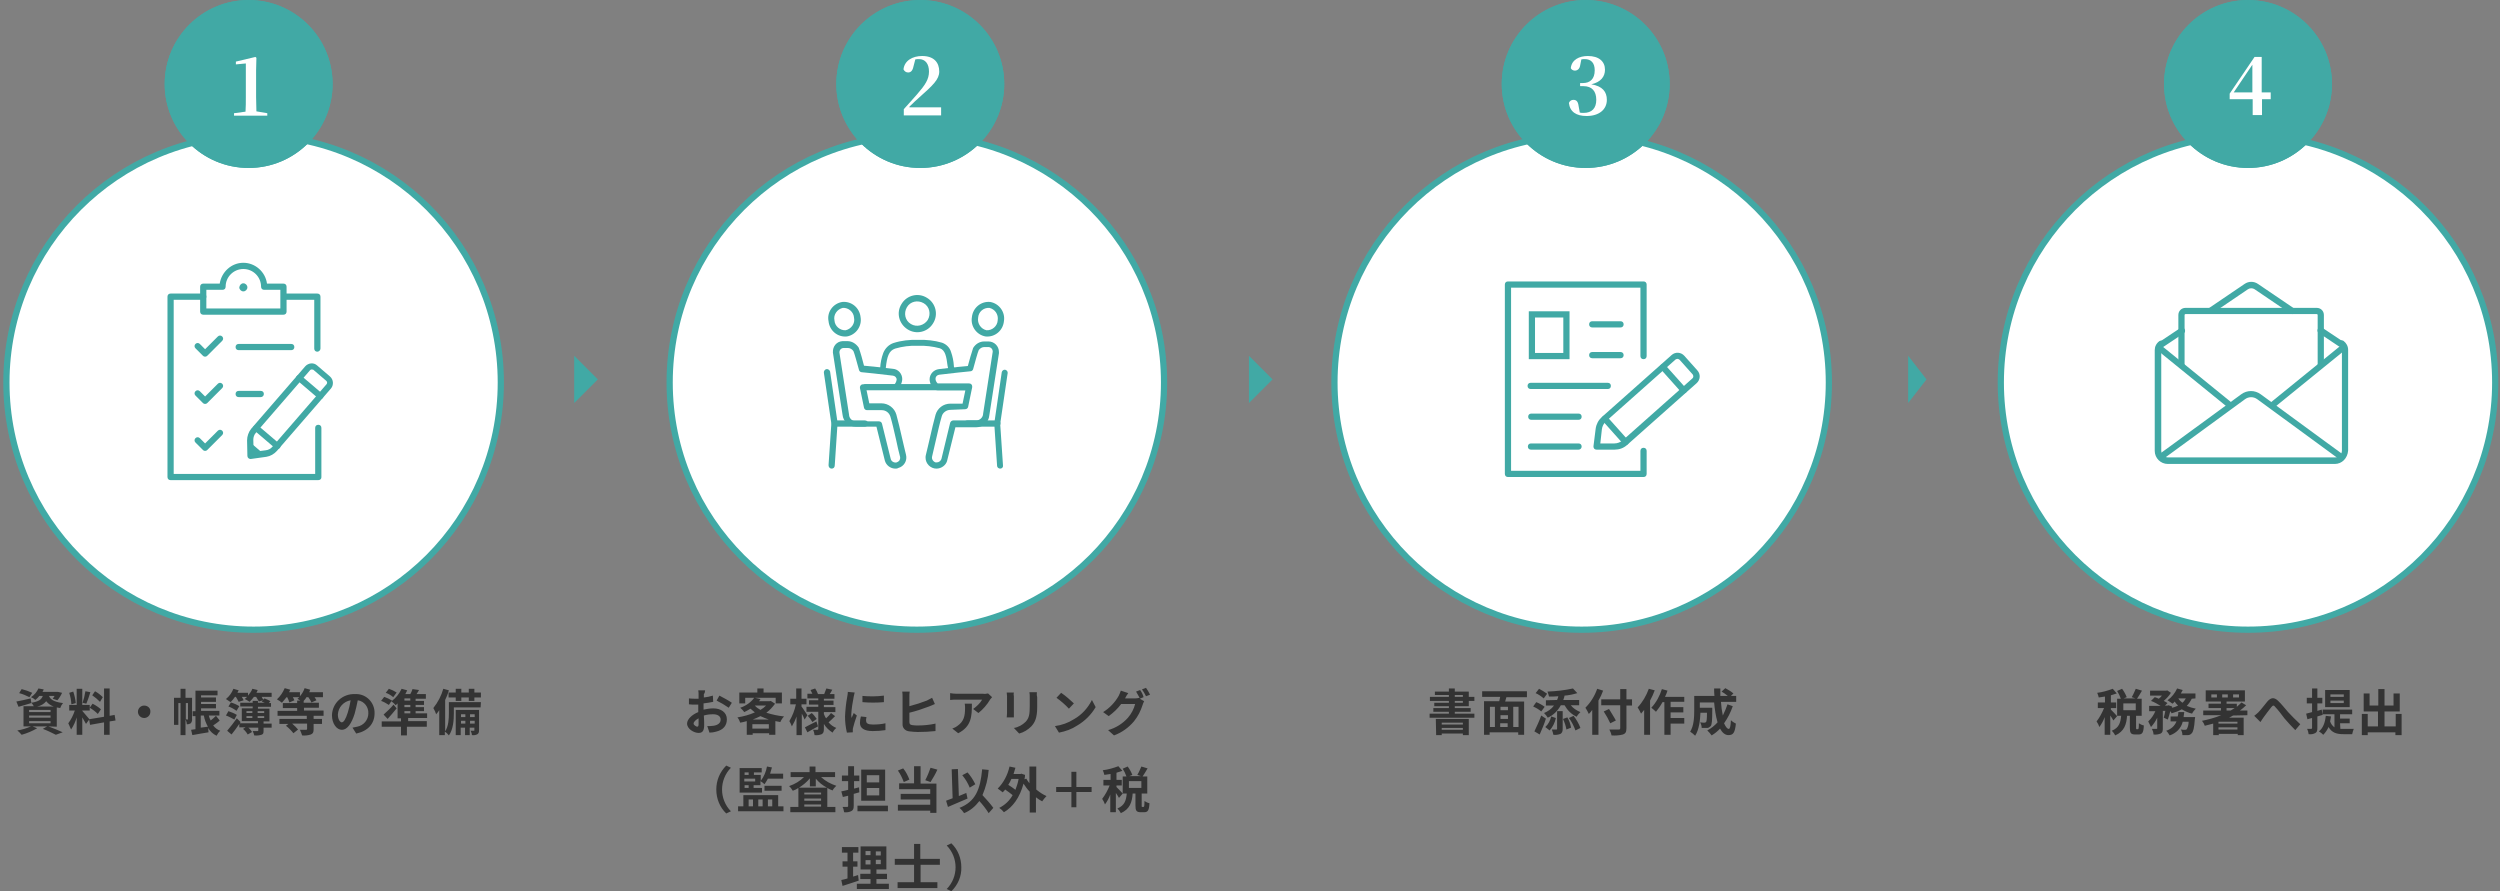
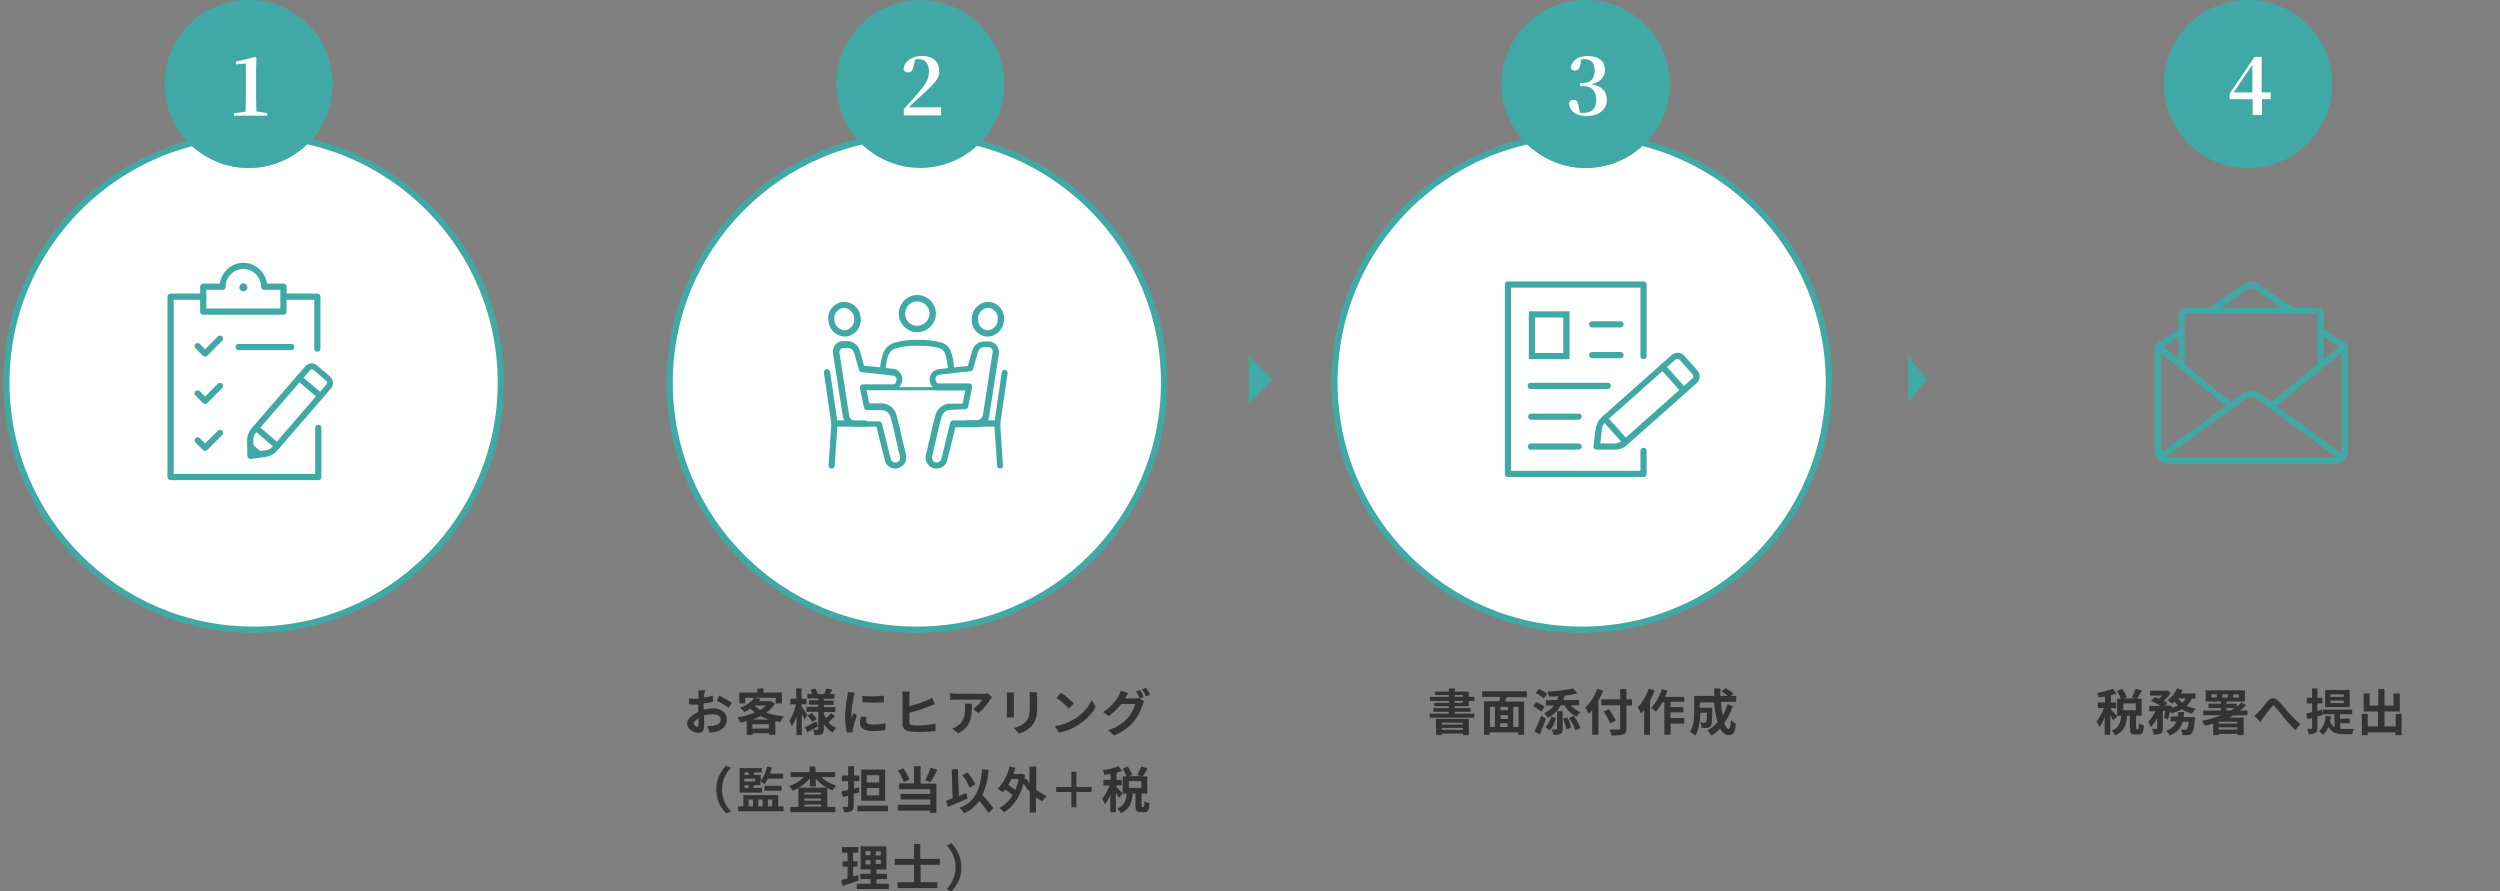
<svg xmlns="http://www.w3.org/2000/svg" version="1.1" id="レイヤー_1" x="0px" y="0px" viewBox="0 0 804 286.6" style="enable-background:new 0 0 804 286.6;" xml:space="preserve">
  <rect x="0" y="0" width="804" height="286.6" fill="#808080" stroke="none" />
  <style type="text/css">
	.st0{fill:#FFFFFF;stroke:#41A9A5;stroke-width:2;stroke-miterlimit:10;}
	.st1{fill:#333333;}
	.st2{fill:#41A9A5;}
	.st3{fill:#FFFFFF;}
</style>
  <g transform="translate(1624.361 -6633.39)">
    <g>
      <circle class="st0" cx="-1542.8" cy="6756.4" r="79.5" />
      <circle class="st0" cx="-1329.5" cy="6756.4" r="79.5" />
-       <circle class="st0" cx="-901.4" cy="6756.4" r="79.5" />
      <circle class="st0" cx="-1115.7" cy="6756.4" r="79.5" />
    </g>
-     <path class="st1" d="M-1614,6856.2c-1.1-0.5-2.2-0.9-3.4-1.2l-0.8,1.3c1.2,0.3,2.3,0.8,3.3,1.3L-1614,6856.2z M-1615,6865.3h6.9   v0.7h-6.9V6865.3z M-1615,6863.5h6.9v0.7h-6.9V6863.5z M-1615,6861.7h6.9v0.7h-6.9V6861.7z M-1612.4,6860.6   c1.1-0.2,2.2-0.8,2.9-1.7c0.6,0.8,1.5,1.4,2.4,1.7H-1612.4z M-1606.1,6867.1v-6.2c0.3,0.1,0.7,0.1,1.1,0.2c0.2-0.6,0.5-1.1,0.9-1.6   c-3.2-0.4-4.1-1.3-4.5-2.3h1.8c-0.2,0.3-0.4,0.6-0.6,0.9l1.5,0.5c0.6-0.7,1.1-1.5,1.5-2.4l-1.3-0.3h-0.3h-4.7   c0.2-0.3,0.3-0.5,0.4-0.8l-1.7-0.3c-0.5,1.1-1.3,2.1-2.4,2.8c0.5,0.2,1,0.5,1.4,0.9c0.5-0.4,0.9-0.8,1.3-1.3h1.1   c-0.4,1.1-1.2,1.8-3.7,2.2l-0.2-1.4c-1.7,0.4-3.4,0.8-4.6,1l0.7,1.7c1.2-0.3,2.7-0.8,4.1-1.2v-0.1c0.3,0.3,0.6,0.7,0.8,1.1h-3.3   v6.5h2.4c-1.4,0.6-2.9,1.1-4.4,1.3c0.5,0.4,1,0.9,1.4,1.4c1.8-0.5,3.4-1.2,5-2.1l-1.5-0.6h4.7l-1.4,0.8c1.4,0.5,2.8,1.2,4.2,1.9   l2.2-0.8c-1.1-0.5-2.9-1.3-4.6-1.9L-1606.1,6867.1z M-1591.3,6857.6c-0.8-0.8-1.6-1.4-2.5-1.9l-0.9,1.3c0.9,0.6,1.7,1.3,2.5,2.1   L-1591.3,6857.6z M-1595.5,6861c1,0.6,1.8,1.2,2.6,2l1-1.5c-0.8-0.7-1.7-1.3-2.7-1.8L-1595.5,6861z M-1596.9,6855.7   c-0.2,1.3-0.5,2.5-0.9,3.7l1.2,0.3c0.4-0.9,0.9-2.4,1.3-3.7L-1596.9,6855.7z M-1600,6859.5c-0.1-1.2-0.4-2.5-0.8-3.7l-1.3,0.4   c0.4,1.2,0.6,2.4,0.7,3.7L-1600,6859.5z M-1595.6,6864.7c-0.3-0.4-1.9-2.2-2.3-2.7v-0.1h2.4v-1.8h-2.4v-5.2h-1.8v5.2h-2.4v1.8h1.8   c-0.5,1.5-1.2,2.9-2.1,4.1c0.3,0.6,0.6,1.3,0.9,2c0.8-1.2,1.4-2.5,1.8-3.9v5.6h1.8v-5.6c0.4,0.7,0.8,1.4,1.2,2.1L-1595.6,6864.7z    M-1587.2,6865.1l-0.3-1.8l-1.6,0.3v-8.8h-1.8v9.1l-4.8,0.8l0.3,1.8l4.5-0.8v4h1.8v-4.3L-1587.2,6865.1z M-1578,6860.3   c-1.1,0-2,0.9-2,2s0.9,2,2,2s2-0.9,2-2C-1575.9,6861.2-1576.8,6860.3-1578,6860.3L-1578,6860.3z M-1564.6,6864.7v-5.2h0.7v5.1   c0,0.1,0,0.2-0.1,0.2L-1564.6,6864.7z M-1562.6,6857.8h-2.1v-2.9h-1.6v2.9h-2.1v8.7h1.4v-7h0.7v10.3h1.6v-5.1   c0.2,0.5,0.4,1,0.4,1.6c0.4,0.1,0.9-0.1,1.3-0.3c0.3-0.4,0.5-0.9,0.4-1.4L-1562.6,6857.8L-1562.6,6857.8z M-1559.8,6863.5h1   c0.2,1.3,0.7,2.5,1.3,3.6c-0.8,0.1-1.5,0.2-2.3,0.3V6863.5z M-1554.9,6863.6c-0.5,0.5-1.1,1-1.7,1.5c-0.3-0.5-0.5-1.1-0.6-1.6h3.4   v-1.5h-5.9v-0.8h4.8v-1.4h-4.8v-0.7h4.8v-1.4h-4.8v-0.7h5.3v-1.5h-7.1v6.6h-0.9v1.6h0.9v4.2c-0.5,0.1-1,0.1-1.4,0.2l0.4,1.7   c1.5-0.3,3.4-0.6,5.2-0.9l-0.1-1.4c0.6,1.1,1.6,2,2.7,2.5c0.3-0.6,0.7-1.2,1.2-1.6c-0.9-0.3-1.7-0.9-2.3-1.7c0.7-0.5,1.5-1,2.1-1.6   L-1554.9,6863.6z M-1551.7,6863.5c0.9,0.3,1.8,0.8,2.7,1.3l0.8-1.5c-0.8-0.5-1.8-0.9-2.7-1.2L-1551.7,6863.5z M-1547.4,6860.5   c-0.8-0.5-1.7-0.9-2.7-1.2l-0.8,1.3c0.9,0.3,1.8,0.8,2.6,1.4L-1547.4,6860.5z M-1539.4,6862.1v0.6h-2.1v-0.6H-1539.4z    M-1539.4,6864.3h-2.1v-0.6h2.1V6864.3z M-1545.1,6863.7h1.9v0.6h-1.9V6863.7z M-1545.1,6862.1h1.9v0.6h-1.9V6862.1z M-1537,6857.5   v-1.3h-4.9c0.2-0.3,0.3-0.6,0.4-0.9l-1.7-0.4c-0.3,0.8-0.8,1.5-1.4,2.2v-0.9h-3.4c0.1-0.3,0.3-0.6,0.4-0.8l-1.7-0.5   c-0.5,1.3-1.3,2.4-2.4,3.3c0.5,0.3,1,0.7,1.5,1c0.5-0.5,1-1.1,1.4-1.7h0.3c0.3,0.5,0.6,1,0.9,1.6l1.6-0.5c-0.2-0.4-0.4-0.8-0.6-1.1   h1.7c-0.2,0.2-0.5,0.5-0.8,0.7c0.6,0.2,1.1,0.6,1.6,0.9c0.5-0.5,1-1,1.4-1.6h0.7c0.3,0.5,0.6,1,0.9,1.5l1.3-0.4l-0.4,0.4   c0.3,0.1,0.7,0.3,1,0.4h-2.2v-0.6h-1.7v0.6h-4v1.2h4v0.6h-3.5v4.1h5.2v0.7h-5.8l0.2-0.4l-1.2-1.2c-1,1.4-2,2.7-3.1,4l1.4,1.2   c0.8-1,1.7-2.2,2.5-3.4v1.1h2l-0.8,0.5c0.6,0.5,1.1,1.1,1.5,1.8l1.4-0.8c-0.3-0.5-0.7-1-1.2-1.4h3.2v0.9c0,0.2-0.1,0.2-0.3,0.2   c-0.2,0-0.9,0-1.5,0c0.2,0.4,0.4,0.9,0.5,1.4c0.8,0.1,1.6,0,2.3-0.2c0.6-0.2,0.7-0.5,0.7-1.3v-1h2.6v-1.3h-2.6v-0.7h1.9v-4.1h-3.7   v-0.6h4.2v-1.2h-0.7l0.5-0.6c-0.6-0.4-1.2-0.6-1.9-0.9l-0.4,0.4c-0.2-0.3-0.3-0.6-0.5-0.9L-1537,6857.5z M-1520.3,6863.5v-1.6h-6.3   v-0.9h4.8v-1.6h-4.9v-0.6c0.4-0.4,0.7-0.8,0.9-1.2h0.6c0.4,0.5,0.7,1.1,1,1.7l1.6-0.7c-0.2-0.4-0.4-0.7-0.6-1h2.7v-1.6h-4.4   c0.1-0.3,0.2-0.5,0.3-0.8l-1.8-0.5c-0.3,0.9-0.8,1.8-1.5,2.6v-1.3h-3.5c0.1-0.3,0.3-0.5,0.4-0.8l-1.8-0.5c-0.6,1.4-1.4,2.6-2.5,3.6   c0.6,0.3,1.1,0.7,1.6,1.1c0.5-0.6,1-1.2,1.5-1.8h0.2c0.3,0.5,0.5,1.1,0.7,1.7l1.6-0.7c-0.1-0.3-0.3-0.7-0.5-1h2.1   c-0.2,0.2-0.4,0.4-0.6,0.5c0.2,0.1,0.6,0.4,0.9,0.6h-1v0.8h-4.6v1.6h4.6v0.9h-6.3v1.6h9.4v1h-8.8v1.6h2.9l-0.8,0.6   c0.9,0.7,1.7,1.5,2.4,2.4l1.5-1.2c-0.6-0.7-1.2-1.3-1.9-1.9h4.8v1.7c0,0.2-0.1,0.3-0.3,0.3s-1.2,0-2,0c0.3,0.6,0.5,1.2,0.7,1.8   c0.9,0.1,1.9,0,2.8-0.3c0.7-0.3,0.9-0.7,0.9-1.7v-1.7h2.7v-1.6h-2.7v-1h3.2V6863.5z M-1503.9,6862.8c0.1-3.4-2.6-6.2-5.9-6.2   c-0.2,0-0.4,0-0.5,0c-3.9-0.1-7.2,2.9-7.3,6.8c0,2.7,1.5,4.7,3.2,4.7s3.1-2,4.1-5.2c0.4-1.4,0.7-2.9,1-4.3c2.1,0.3,3.5,2.2,3.4,4.2   c0,2.1-1.5,3.9-3.6,4.3c-0.5,0.1-1,0.2-1.5,0.3l1.2,1.9C-1506,6868.5-1503.9,6866.1-1503.9,6862.8L-1503.9,6862.8z M-1515.7,6863.2   c0.1-2.3,1.8-4.2,4.1-4.6c-0.2,1.3-0.5,2.6-0.9,3.9c-0.7,2.2-1.3,3.2-2,3.2C-1515,6865.6-1515.7,6864.8-1515.7,6863.2   L-1515.7,6863.2z M-1496.8,6856.1c-0.8-0.5-1.6-0.9-2.5-1.2l-1,1.3c0.9,0.3,1.7,0.8,2.4,1.4L-1496.8,6856.1z M-1494.3,6862.1h1.9   v0.7h-1.9V6862.1z M-1492.4,6858.7h-1.9v-0.7h1.9V6858.7z M-1492.4,6860.8h-1.9v-0.7h1.9V6860.8z M-1486.7,6865.3h-6.4v-1h6.1v-1.5   h-3.7v-0.7h2.7v-1.3h-2.7v-0.7h2.7v-1.3h-2.7v-0.7h3.3v-1.5h-3c0.3-0.4,0.5-0.8,0.8-1.3l-2.1-0.3c-0.2,0.6-0.4,1.1-0.7,1.6h-1.6   c0.2-0.4,0.4-0.8,0.6-1.2l-1.8-0.5c-0.7,1.5-1.8,2.9-3.1,3.9v-0.1c-0.8-0.5-1.6-0.9-2.5-1.2l-1,1.3c0.9,0.3,1.7,0.8,2.5,1.3   l0.8-1.2c0.5,0.4,1,0.8,1.4,1.3c0.2-0.2,0.4-0.4,0.6-0.6v4.8h1.1v1h-6.2v1.7h6.2v2.8h1.9v-2.8h6.4v-1.8H-1486.7z M-1497.8,6860   c-1,1.2-2.1,2.2-3.2,3.2l1.3,1.4c1-1.1,2-2.3,2.9-3.4L-1497.8,6860z M-1480.1,6856.1v1.6h2.3v1.1h1.8v-1.1h2.4v1.1h1.8v-1.1h2.1   v-1.6h-2.1v-1.2h-1.8v1.2h-2.4v-1.2h-1.8v1.2H-1480.1z M-1473.2,6866.1v-0.9h1.5v0.9H-1473.2z M-1476.1,6866.1v-0.9h1.4v0.9   H-1476.1z M-1474.7,6863.1v0.9h-1.4v-0.9H-1474.7z M-1471.7,6863.1v0.9h-1.5v-0.9H-1471.7z M-1470.1,6861.7h-7.7v8.1h1.6v-2.4h1.4   v2.4h1.5v-2.4h1.5v0.8c0,0.2,0,0.2-0.2,0.2s-0.6,0-1,0c0.2,0.5,0.4,0.9,0.4,1.4c0.6,0.1,1.3,0,1.8-0.3c0.4-0.3,0.5-0.6,0.5-1.4   v-6.4H-1470.1z M-1469.7,6859.2h-10.3v3.5c0,1.8-0.1,4.2-1.2,5.9v-10.1c0.5-1,0.9-2,1.2-3.1l-1.8-0.5c-0.6,2.2-1.7,4.3-3.2,6.2   c0.4,0.7,0.7,1.3,0.9,2c0.4-0.4,0.7-0.9,1-1.3v8h1.8v-1.1c0.5,0.3,0.9,0.7,1.3,1.2c1.4-1.9,1.6-5,1.6-7.1v-1.9h8.6L-1469.7,6859.2   L-1469.7,6859.2z" />
    <path class="st2" d="M-1544.4,6633.4c14.9,0,27,12.1,27,27s-12.1,27-27,27s-27-12.1-27-27S-1559.3,6633.4-1544.4,6633.4z" />
    <path class="st2" d="M-1544.4,6634.4c-14.4,0-26,11.7-26,26c0,10.4,6.3,19.9,15.9,23.9c13.3,5.5,28.5-0.7,34-14   c5.5-13.2-0.6-28.3-13.8-33.9C-1537.4,6635.1-1540.9,6634.4-1544.4,6634.4 M-1544.4,6633.4c14.9,0,27,12.1,27,27s-12.1,27-27,27   s-27-12.1-27-27S-1559.3,6633.4-1544.4,6633.4z" />
    <path class="st3" d="M-1541.9,6669.2c0-1.5-0.1-3.1-0.1-4.6v-8.6l0.1-4l-0.3-0.3l-6.3,1.5v0.9l3.2-0.3v10.9c0,1.5,0,3.1-0.1,4.6   l-3.7,0.5v0.8h10.7v-0.8L-1541.9,6669.2z" />
    <path class="st1" d="M-1153.9,6865.8v0.6h-6.8v-0.6H-1153.9z M-1160.7,6868.1v-0.6h6.8v0.6H-1160.7z M-1162.5,6869.8h1.8v-0.5h6.8   v0.5h1.9v-5.2h-10.6L-1162.5,6869.8z M-1156.5,6858.8h2.6v0.6h-2.6V6858.8z M-1156.5,6856.9h2.6v0.6h-2.6V6856.9z M-1152,6860.5   v-1.7h1.8v-1.3h-1.8v-1.7h-4.5v-1h-1.9v1h-4.5v1.1h4.5v0.6h-6.1v1.3h6.1v0.6h-4.7v1.1h4.7v0.6h-5v1.2h5v0.6h-6.2v1.3h14.4v-1.3   h-6.3v-0.6h5.1v-1.2h-5.1v-0.6H-1152z M-1136,6867.2h-1.7v-6.5h1.7V6867.2z M-1145.2,6860.7h1.6v6.5h-1.6V6860.7z M-1139.4,6861.8   h-2.4v-1.1h2.4V6861.8z M-1141.9,6866h2.4v1.2h-2.4V6866z M-1139.4,6864.6h-2.4v-1.2h2.4V6864.6z M-1133.3,6857.5v-1.8h-14.4v1.8   h5.8c-0.1,0.5-0.2,1-0.3,1.4h-4.9v10.8h1.8v-0.8h9.2v0.8h1.9V6859h-6.1c0.1-0.5,0.3-0.9,0.4-1.4h6.6V6857.5z M-1127.2,6858.6v1.7   h2.6c-0.8,1.1-2,1.9-3.2,2.4c0.5,0.5,0.9,1,1.2,1.5c1.8-0.8,3.2-2.2,4.2-4h1.2c0.9,1.6,2.2,2.9,3.9,3.7c0.3-0.6,0.8-1.1,1.2-1.5   c-1.2-0.5-2.3-1.2-3.1-2.2h2.7v-1.7h-5.1c0.2-0.5,0.3-0.9,0.4-1.4c1.4-0.1,2.8-0.4,4.1-0.8l-1.4-1.5c-2.7,0.6-5.5,0.9-8.2,1   c0.2,0.5,0.4,1.1,0.5,1.6c1,0,2,0,3-0.1c-0.1,0.4-0.2,0.8-0.4,1.2L-1127.2,6858.6L-1127.2,6858.6z M-1126.8,6856.5   c-0.8-0.6-1.7-1.1-2.6-1.6l-1.1,1.4c0.9,0.4,1.8,1,2.6,1.7L-1126.8,6856.5z M-1127.6,6860.7c-0.8-0.6-1.7-1.1-2.7-1.5l-1,1.4   c0.9,0.4,1.8,0.9,2.6,1.6L-1127.6,6860.7z M-1128.7,6863.5c-0.6,1.7-1.4,3.4-2.2,5.1l1.7,1c0.7-1.6,1.5-3.4,2-5.1L-1128.7,6863.5z    M-1125.5,6863.8c-0.3,1.3-0.9,2.5-1.9,3.4l1.4,1.1c1-1.1,1.7-2.5,2-4L-1125.5,6863.8z M-1123.6,6867.8c0,0.2,0,0.2-0.3,0.2   c-0.2,0-0.8,0-1.4,0c0.2,0.5,0.4,1.1,0.5,1.7c0.8,0.1,1.5,0,2.3-0.3c0.5-0.3,0.7-0.8,0.7-1.6v-5.7h-1.8L-1123.6,6867.8z    M-1121.7,6864.6c0.5,1.1,0.9,2.2,1.1,3.4l1.5-0.6c-0.2-1.1-0.6-2.3-1.2-3.3L-1121.7,6864.6z M-1119.8,6864.3   c0.9,1.2,1.6,2.6,2.1,4l1.6-0.8c-0.5-1.4-1.3-2.7-2.2-3.9L-1119.8,6864.3z M-1110.7,6854.9c-0.8,2.3-2.1,4.4-3.8,6.1   c0.4,0.6,0.8,1.3,1.1,2c0.4-0.4,0.8-0.8,1.1-1.3v8h2v-11c0.6-1,1.1-2.1,1.5-3.2L-1110.7,6854.9z M-1099.5,6858.3h-1.8v-3.3h-2v3.3   h-6.1v1.9h6.1v7.3c0,0.4-0.1,0.5-0.5,0.5s-1.8,0-3,0c0.3,0.6,0.6,1.2,0.7,1.9c1.3,0.1,2.5,0,3.7-0.3c0.8-0.3,1.1-0.8,1.1-2v-7.3   h1.8L-1099.5,6858.3L-1099.5,6858.3z M-1104.7,6865.1c-0.5-1-1.5-2.5-2.2-3.7l-1.7,0.8c0.8,1.2,1.5,2.5,2.1,3.8L-1104.7,6865.1z    M-1094.1,6854.9c-0.8,2.2-2,4.3-3.6,6c0.4,0.6,0.8,1.3,1.1,2c0.3-0.4,0.7-0.8,1-1.2v8h1.9v-11c0.6-1.1,1.1-2.2,1.5-3.3   L-1094.1,6854.9z M-1082.7,6859.3v-1.8h-6.2c0.3-0.6,0.6-1.3,0.8-2l-1.8-0.5c-0.7,2.2-1.8,4.3-3.4,6c0.5,0.4,1,0.8,1.5,1.3   c0.8-1,1.5-2,2.1-3.1h0.6v10.5h2v-3.6h4.4v-1.8h-4.4v-1.8h4.1v-1.7h-4.1v-1.7h4.4V6859.3z M-1068.8,6859.9   c-0.4,1.2-0.9,2.4-1.5,3.6c-0.3-1.4-0.5-2.9-0.6-4.4h4.9v-1.9h-1.7l0.8-0.8c-0.8-0.7-1.7-1.2-2.6-1.7l-1.2,1.1   c0.7,0.4,1.4,0.9,2,1.4h-2.4c0-0.8,0-1.6,0-2.4h-2c0,0.8,0,1.6,0.1,2.4h-6.5v4.7c0,2.1-0.1,4.9-1.3,6.8c0.6,0.4,1.1,0.8,1.6,1.3   c1.3-2,1.6-5.1,1.7-7.4h2.1c0,2-0.1,2.8-0.3,3c-0.1,0.1-0.3,0.2-0.5,0.2c-0.3,0-0.8,0-1.4-0.1c0.3,0.5,0.5,1.2,0.5,1.8   c0.6,0,1.2,0,1.8,0c0.4,0,0.8-0.3,1.1-0.6c0.4-0.5,0.5-1.9,0.5-5.2c0-0.2,0-0.7,0-0.7h-4v-1.7h4.6c0.2,2.2,0.5,4.3,1.1,6.4   c-0.9,1-2,1.9-3.3,2.6c0.5,0.5,1,1,1.4,1.6c1-0.6,1.9-1.3,2.7-2.2c0.7,1.3,1.6,2.1,2.7,2.1c1.5,0,2.1-0.7,2.4-3.7   c-0.6-0.3-1.1-0.6-1.6-1.1c-0.1,2-0.3,2.8-0.7,2.8c-0.5,0-1-0.7-1.5-1.8c1.2-1.7,2.1-3.5,2.8-5.5L-1068.8,6859.9z" />
    <path class="st2" d="M-1114.4,6633.4c14.9,0,27,12.1,27,27s-12.1,27-27,27s-27-12.1-27-27S-1129.3,6633.4-1114.4,6633.4z" />
    <path class="st2" d="M-1114.4,6634.4c-14.4,0-26,11.7-26,26c0,10.4,6.3,19.9,15.9,23.9c13.3,5.5,28.5-0.7,34-14   c5.5-13.2-0.6-28.3-13.8-33.9C-1107.4,6635.1-1110.9,6634.4-1114.4,6634.4 M-1114.4,6633.4c14.9,0,27,12.1,27,27s-12.1,27-27,27   s-27-12.1-27-27S-1129.3,6633.4-1114.4,6633.4z" />
    <path class="st3" d="M-1115.8,6652.5c0.4-0.1,0.7-0.1,1.1-0.1c2,0,3.2,1.2,3.2,3.6c0,2.8-1.5,4.1-3.8,4.1h-0.9v1h1.1   c2.7,0,4.1,1.6,4.1,4.4c0,2.7-1.4,4.2-4.1,4.2c-0.4,0-0.8,0-1.2-0.1l-0.4-2.2c-0.2-1.5-0.8-1.9-1.7-1.9c-0.6,0-1.2,0.4-1.4,1   c0.3,2.8,2.3,4.2,5.7,4.2c4,0,6.5-2.1,6.5-5.2c0-2.6-1.4-4.4-5-5c3.1-0.7,4.4-2.5,4.4-4.7c0-2.6-1.9-4.4-5.5-4.4   c-2.8,0-5.2,1.2-5.5,3.9c0.2,0.5,0.8,0.8,1.3,0.8c0.8,0,1.5-0.5,1.7-1.6L-1115.8,6652.5z" />
    <path class="st1" d="M-1397.6,6855.4h-2.2c0.1,0.5,0.1,0.9,0.1,1.4c0,0.3,0,0.7,0,1.3c-0.3,0-0.6,0-0.9,0c-0.7,0-1.5,0-2.2-0.1v1.9   c0.7,0.1,1.5,0.1,2.2,0.1c0.3,0,0.5,0,0.8,0v1.3c0,0.4,0,0.8,0,1.1c-2,0.8-3.6,2.3-3.6,3.7c0,1.7,2.2,3,3.7,3   c1.1,0,1.8-0.5,1.8-2.5c0-0.5,0-1.8-0.1-3.1c1-0.3,2-0.4,3-0.4c1.4,0,2.4,0.6,2.4,1.7c0,1.2-1,1.8-2.3,2c-0.7,0.1-1.3,0.1-2,0.1   l0.7,2.1c0.7,0,1.4-0.1,2.1-0.3c2.5-0.6,3.5-2.1,3.5-4c0-2.2-1.9-3.5-4.4-3.5c-1,0-2.1,0.2-3.1,0.4v-0.6c0-0.5,0-1,0-1.4   c1-0.1,2.1-0.3,3.1-0.5l-0.1-2c-1,0.3-1.9,0.5-2.9,0.6c0-0.4,0-0.8,0-1.1C-1397.7,6856.4-1397.6,6855.7-1397.6,6855.4z    M-1393,6857.1l-0.9,1.6c1.4,0.7,2.6,1.4,3.9,2.3l1-1.6C-1390.3,6858.5-1391.7,6857.8-1393,6857.1z M-1401.3,6866.1   c0-0.6,0.7-1.2,1.6-1.7c0,0.9,0,1.6,0,2c0,0.5-0.2,0.7-0.5,0.7C-1400.5,6867-1401.3,6866.6-1401.3,6866.1z M-1382.3,6864.8   c0.8-0.3,1.7-0.7,2.5-1.1c0.9,0.4,1.8,0.8,2.7,1.1H-1382.3z M-1382.4,6867.7v-1.4h5.3v1.4H-1382.4z M-1381.6,6860.3h3.6   c-0.5,0.5-1.1,1-1.8,1.4C-1380.5,6861.3-1381.1,6860.9-1381.6,6860.3L-1381.6,6860.3z M-1376.5,6858.8l-0.3,0.1h-3.5   c0.2-0.2,0.4-0.4,0.5-0.7l-1.8-0.4h6.7v1.8h2v-3.5h-5.9v-1.3h-2v1.3h-5.8v3.5h1.9v-1.8h2.9c-1.1,1.5-2.7,2.6-4.5,3.2   c0.5,0.4,0.9,0.9,1.3,1.4c0.7-0.3,1.3-0.7,2-1.1c0.5,0.4,0.9,0.8,1.4,1.2c-1.8,0.8-3.7,1.3-5.6,1.6c0.4,0.5,0.7,1.1,0.9,1.7   c0.7-0.1,1.4-0.3,2.1-0.5v4.4h1.9v-0.5h5.3v0.5h2v-4.4c0.5,0.1,1.1,0.2,1.6,0.3c0.3-0.7,0.7-1.3,1.2-1.8c-1.9-0.2-3.8-0.6-5.7-1.2   c1.1-0.8,2-1.8,2.8-2.9L-1376.5,6858.8z M-1364.7,6863.4c-0.3-0.4-1.4-2.2-1.9-2.8v-0.7h1.6v-1.8h-1.6v-3.3h-1.7v3.3h-1.9v1.8h1.8   c-0.4,1.9-1.1,3.7-2.1,5.4c0.3,0.5,0.6,1.1,0.8,1.7c0.6-1,1.1-2,1.5-3.2v6h1.7v-6.9c0.4,0.7,0.7,1.4,0.9,1.9L-1364.7,6863.4z    M-1361.8,6865.4c-1.4,0.7-2.8,1.4-3.7,1.9l0.8,1.6c1-0.6,2.3-1.3,3.4-1.9L-1361.8,6865.4z M-1364.6,6863.6c0.6,0.6,1.1,1.3,1.5,2   l1.4-1c-0.5-0.7-1-1.4-1.6-1.9L-1364.6,6863.6z M-1357.1,6862.7c-0.5,0.6-1,1.2-1.6,1.7c-0.3-0.4-0.5-0.9-0.7-1.4v-0.6h3.7v-1.6   h-3.7v-0.7h3.1v-1.4h-3.1v-0.6h3.4v-1.5h-1.5c0.3-0.4,0.5-0.9,0.8-1.4l-1.9-0.4c-0.2,0.5-0.5,1.2-0.7,1.8h-2   c-0.2-0.6-0.5-1.2-0.9-1.8l-1.5,0.5c0.2,0.4,0.4,0.8,0.6,1.2h-1.6v1.5h3.5v0.6h-3v1.4h3v0.7h-3.8v1.6h3.8v5.5   c0,0.2-0.1,0.3-0.3,0.3s-0.8,0-1.4,0c0.3,0.5,0.4,1.1,0.5,1.7c0.8,0.1,1.5,0,2.3-0.3c0.5-0.3,0.7-0.7,0.7-1.6v-1.7   c0.7,1.2,1.7,2.1,2.8,2.8c0.3-0.6,0.7-1.1,1.2-1.5c-1-0.4-1.8-1-2.5-1.8c0.7-0.6,1.4-1.3,2.1-2L-1357.1,6862.7z M-1347,6857.2v2   c2.3,0.2,4.6,0.2,6.9,0v-2.1C-1342.4,6857.4-1344.7,6857.4-1347,6857.2z M-1345.7,6864l-1.8-0.2c-0.2,0.7-0.3,1.4-0.3,2.1   c0,1.6,1.3,2.6,4.1,2.6c1.4,0,2.8-0.1,4.1-0.3v-2.2c-1.3,0.3-2.7,0.4-4,0.4c-1.6,0-2.2-0.4-2.2-1.1   C-1345.9,6864.9-1345.8,6864.5-1345.7,6864z M-1349.5,6856.1l-2.2-0.2c0,0.5-0.1,1.1-0.2,1.6c-0.4,2.1-0.6,4.2-0.7,6.3   c0,1.8,0.2,3.5,0.6,5.2l1.9-0.1c0-0.2,0-0.5,0-0.7c0-0.3,0-0.5,0.1-0.8c0.2-0.8,0.7-2.6,1.2-3.9l-1-0.8c-0.2,0.5-0.5,1.1-0.7,1.6   c0-0.3-0.1-0.7-0.1-1c0.1-2,0.4-3.9,0.8-5.9C-1349.8,6857.3-1349.6,6856.5-1349.5,6856.1z M-1331.8,6855.8h-2.4   c0.1,0.6,0.1,1.1,0.1,1.7v8.7c-0.1,1.3,0.9,2.3,2.2,2.4c0.9,0.1,1.8,0.2,2.7,0.2c1.9,0,3.8-0.1,5.7-0.3v-2.4   c-1.8,0.4-3.7,0.6-5.6,0.6c-0.6,0-1.2,0-1.8-0.1c-0.7-0.1-1-0.3-1-1v-3c2.1-0.5,4.2-1.2,6.3-2c0.5-0.2,1.3-0.5,1.9-0.8l-0.9-2   c-0.6,0.3-1.1,0.6-1.7,0.9c-1.8,0.7-3.7,1.3-5.6,1.8v-3C-1331.9,6856.9-1331.9,6856.3-1331.8,6855.8L-1331.8,6855.8z    M-1305.3,6857.6l-1.3-1.2c-0.5,0.1-1.1,0.2-1.6,0.1h-8.6c-0.7,0-1.3-0.1-2-0.2v2.2c0.8-0.1,1.3-0.1,2-0.1h8.3   c-0.7,1.2-1.8,2.2-2.9,3l1.7,1.3c1.5-1.2,2.8-2.7,3.8-4.4C-1305.7,6858.1-1305.5,6857.8-1305.3,6857.6z M-1311.8,6859.7h-2.3   c0.1,0.5,0.1,1,0.1,1.4c0,2.6-0.4,4.3-2.4,5.7c-0.5,0.4-1.1,0.7-1.7,0.9l1.9,1.5C-1311.9,6867-1311.8,6863.7-1311.8,6859.7z    M-1290.9,6856h-2.4c0.1,0.5,0.1,1.1,0.1,1.6v3c0,2.5-0.2,3.7-1.3,4.9c-1,1-2.4,1.8-3.8,2l1.7,1.8c1.5-0.4,2.8-1.2,3.9-2.3   c1.2-1.3,1.9-2.8,1.9-6.2v-3.2C-1291,6856.9-1290.9,6856.4-1290.9,6856L-1290.9,6856z M-1298.3,6856.1h-2.3c0,0.4,0.1,0.8,0.1,1.2   v5.4c0,0.5-0.1,1.1-0.1,1.4h2.3c0-0.4,0-1,0-1.4v-5.4C-1298.4,6856.8-1298.4,6856.5-1298.3,6856.1L-1298.3,6856.1z M-1283.1,6856.2   l-1.5,1.6c1.4,1,2.8,2.2,4,3.5l1.6-1.7C-1280.3,6858.4-1281.6,6857.2-1283.1,6856.2L-1283.1,6856.2z M-1285.1,6866.9l1.3,2.1   c2.1-0.4,4.1-1.1,5.9-2.3c2.4-1.4,4.5-3.5,5.9-5.9l-1.2-2.3c-1.3,2.6-3.3,4.8-5.8,6.2C-1280.9,6865.9-1282.9,6866.6-1285.1,6866.9   L-1285.1,6866.9z M-1257.7,6855.3l-1.3,0.5c0.4,0.7,0.8,1.4,1.2,2.1l-0.1-0.1c-0.5,0.1-0.9,0.2-1.4,0.2h-3.2c0,0,0,0,0-0.1   c0.3-0.6,0.6-1.1,1-1.6l-2.4-0.8c-0.2,0.6-0.4,1.1-0.7,1.7c-1.2,2.1-2.9,3.9-5,5.2l1.8,1.3c1.5-1.1,2.9-2.4,4-3.9h4.5   c-0.4,1.6-1.2,3.1-2.3,4.4c-1.7,1.9-3.9,3.3-6.4,4l1.9,1.7c2.5-0.9,4.7-2.5,6.4-4.5c1.3-1.6,2.2-3.4,2.8-5.3   c0.1-0.4,0.3-0.8,0.5-1.2l-1.4-0.8l1.2-0.5C-1256.8,6856.7-1257.2,6856-1257.7,6855.3z M-1255.8,6854.6l-1.3,0.5   c0.5,0.7,0.9,1.4,1.3,2.2l1.3-0.5C-1254.9,6856-1255.3,6855.3-1255.8,6854.6L-1255.8,6854.6z M-1394,6887.3c0,2.9,1.1,5.7,3.2,7.7   l1.5-0.7c-3.8-3.9-3.8-10.1,0-14l-1.5-0.7C-1392.9,6881.7-1394,6884.4-1394,6887.3z M-1384.9,6885.9h1.3v0.9h-1.3V6885.9z    M-1383.6,6881.8v0.8h-1.3v-0.8H-1383.6z M-1381.5,6884.7h-3.5v-0.9h3.5V6884.7z M-1379.4,6886.8h-2.6v-0.9h2.2v-1.3   c0.5,0.3,0.9,0.6,1.3,1c0.4-0.6,0.8-1.2,1.1-1.8h4.9v-1.6h-4.2c0.2-0.6,0.4-1.3,0.6-2l-1.6-0.3c-0.3,1.7-1,3.3-2,4.6v-1.9h-2.2   v-0.8h2.5v-1.4h-7.1v7.9h7.2v-1.5H-1379.4z M-1373,6887.7v-1.6h-5.5v1.6H-1373z M-1383.6,6890.5h1.4v2.2h-1.4V6890.5z    M-1379.1,6890.5v2.2h-1.4v-2.2H-1379.1z M-1376,6890.5v2.2h-1.4v-2.2H-1376z M-1374.1,6892.7v-3.6h-11.2v3.6h-1.7v1.6h14.6v-1.6   H-1374.1z M-1367.4,6886.7c1.3-0.8,2.5-1.8,3.5-3v2.6h1.9v-2.5c1,1.2,2.2,2.2,3.6,2.9H-1367.4z M-1365.7,6892.8v-0.7h5.4v0.7   H-1365.7z M-1365.7,6890.2h5.4v0.7h-5.4V6890.2z M-1360.3,6888.9h-5.4v-0.6h5.4V6888.9z M-1355.8,6883.3v-1.6h-6.3v-1.8h-1.9v1.8   h-6.1v1.6h4.3c-1.3,1.3-3,2.3-4.8,2.9c0.5,0.4,0.8,0.9,1.2,1.5c0.6-0.2,1.2-0.5,1.8-0.9v6.1h-2.6v1.7h14.5v-1.7h-2.6v-6.1   c0.5,0.3,1.1,0.6,1.7,0.8c0.3-0.6,0.8-1.1,1.2-1.5c-1.8-0.6-3.5-1.5-4.9-2.8H-1355.8z M-1341.6,6885h-4v-2.3h4V6885z    M-1341.6,6889.2h-4v-2.4h4V6889.2z M-1339.7,6880.9h-7.7v10h7.7V6880.9z M-1348.1,6886.6l-1.6,0.4v-2.4h1.7v-1.8h-1.7v-3h-1.9v3   h-2v1.8h2v2.8c-0.8,0.2-1.6,0.4-2.2,0.5l0.5,1.8l1.7-0.4v3.3c0,0.2-0.1,0.3-0.3,0.3c-0.2,0-0.9,0-1.5,0c0.3,0.5,0.4,1.1,0.5,1.7   c0.8,0.1,1.7,0,2.4-0.4c0.5-0.3,0.7-0.7,0.7-1.7v-3.8c0.6-0.2,1.2-0.3,1.8-0.5L-1348.1,6886.6z M-1348.6,6892.5v1.8h9.8v-1.8   H-1348.6z M-1325.1,6880.3c-0.5,1.4-1,2.7-1.7,4l1.7,0.6c0.8-1.3,1.6-2.6,2.2-4L-1325.1,6880.3z M-1331.9,6884.1   c-0.5-1.3-1.1-2.5-2-3.6l-1.7,0.7c0.8,1.1,1.4,2.4,1.9,3.7L-1331.9,6884.1z M-1328.3,6879.8h-2.1v5.5h-4.8v1.9h10v1.5h-9.5v1.8h9.5   v1.7h-10.4v1.9h10.4v0.7h2v-9.4h-5.1V6879.8z M-1310.7,6885.6c-0.7-1.4-1.5-2.7-2.5-3.8l-1.7,0.9c1,1.2,1.8,2.5,2.4,4   L-1310.7,6885.6z M-1313.6,6888.4c-0.8,0.3-1.6,0.7-2.4,1l-0.3-8.7l-2,0.1l0.3,9.3c-0.8,0.3-1.5,0.6-2.1,0.8l0.6,2   c1.8-0.8,4.2-1.8,6.3-2.7L-1313.6,6888.4z M-1304.9,6893.2c-1.1-1.5-2.3-2.8-3.5-4.1c1.1-2.6,1.8-5.3,2-8.1l-2.1-0.2   c-0.6,6.6-2.2,10.4-7.3,12.4c0.6,0.5,1.1,1.1,1.5,1.7c2-0.8,3.6-2.2,4.9-3.9c1.1,1.2,2.1,2.5,3,3.9L-1304.9,6893.2z M-1296.8,6884   c-0.2,1.2-0.6,2.3-1,3.4c-0.7-0.6-1.5-1.1-2.3-1.6c0.4-0.6,0.7-1.2,1-1.9h2.3V6884z M-1291.3,6879.9h-2v5.4c-0.4-0.5-0.7-1-1-1.5   l-0.6,0.2c0.1-0.4,0.2-0.9,0.2-1.4l-1.2-0.4l-0.3,0.1h-2.2c0.2-0.6,0.4-1.3,0.6-2l-1.9-0.4c-0.6,2.7-1.9,5.2-3.8,7.1   c0.6,0.4,1.1,0.8,1.6,1.2c0.3-0.3,0.6-0.6,0.8-0.9c0.8,0.5,1.6,1.2,2.4,1.8c-1,1.8-2.5,3.2-4.3,4.1c0.6,0.4,1.1,0.9,1.5,1.4   c2.8-1.6,5.1-4.7,6.3-9.2c0.6,0.9,1.2,1.8,2,2.6v6.7h2v-4.9c0.6,0.5,1.3,0.9,2,1.3c0.4-0.6,0.9-1.2,1.4-1.7   c-1.2-0.5-2.3-1.3-3.3-2.1v-7.4H-1291.3z M-1273.3,6888.1v-1.6h-4.9v-4.9h-1.6v4.9h-4.9v1.6h4.9v4.9h1.6v-4.9H-1273.3z    M-1263.3,6888.6c-0.3-0.4-1.6-1.7-2-2.1v-0.5h1.7v-1.8h-1.7v-2.3c0.6-0.2,1.3-0.4,1.9-0.6l-1.3-1.5c-1.6,0.6-3.3,1.1-5,1.3   c0.2,0.5,0.4,1,0.5,1.5c0.6-0.1,1.3-0.2,2-0.3v1.9h-2.3v1.8h2c-0.6,1.5-1.4,3-2.4,4.3c0.4,0.6,0.7,1.2,0.9,1.8c0.7-1,1.3-2,1.7-3.2   v5.7h1.8v-6.2c0.4,0.5,0.7,1.1,1,1.6L-1263.3,6888.6z M-1257.3,6886.8h-4v-2.2h4V6886.8z M-1257,6892.9c-0.2,0-0.2,0-0.2-0.5v-3.8   h1.8v-5.5h-1.5c0.5-0.7,1-1.6,1.6-2.6l-2-0.6c-0.4,0.9-0.8,1.9-1.3,2.7l1.2,0.4h-3.8l1-0.4c-0.4-1-0.9-1.9-1.5-2.7l-1.6,0.7   c0.5,0.8,0.9,1.6,1.2,2.5h-1.2v5.5h1.3c-0.2,2.1-0.6,3.8-3,4.8c0.4,0.4,0.8,0.9,1.1,1.5c2.9-1.3,3.6-3.5,3.8-6.3h0.9v3.8   c0,1.7,0.3,2.2,1.7,2.2h1.1c1.2,0,1.6-0.6,1.7-2.9c-0.6-0.1-1.1-0.4-1.6-0.7c0,1.7-0.1,1.9-0.3,1.9H-1257z M-1348.4,6914.8   c-0.5,0.2-1,0.3-1.6,0.5v-3.2h1.4v-1.7h-1.4v-2.8h1.7v-1.8h-5.3v1.8h1.8v2.8h-1.6v1.7h1.6v3.8c-0.7,0.2-1.4,0.4-2,0.5l0.4,1.9   c1.5-0.5,3.5-1.1,5.2-1.7L-1348.4,6914.8z M-1346,6910h1.6v1.4h-1.6V6910z M-1346,6907.1h1.6v1.3h-1.6V6907.1z M-1341.1,6908.5   h-1.6v-1.3h1.6V6908.5z M-1341.1,6911.3h-1.6v-1.4h1.6V6911.3z M-1342.5,6917.6v-1.5h3.4v-1.7h-3.4v-1.4h3.2v-7.4h-8.3v7.4h3.2v1.4   h-3.3v1.7h3.3v1.5h-4.4v1.7h10.3v-1.7H-1342.5z M-1322.1,6911.5v-1.9h-6.3v-4.8h-2v4.8h-6.2v1.9h6.2v5.6h-5.3v1.9h12.8v-1.9h-5.4   v-5.6H-1322.1z M-1315.2,6912.3c0-2.9-1.1-5.7-3.2-7.7l-1.5,0.7c3.8,3.9,3.8,10.1,0,14l1.5,0.7   C-1316.3,6918-1315.1,6915.2-1315.2,6912.3L-1315.2,6912.3z" />
    <path class="st2" d="M-1328.4,6633.4c14.9,0,27,12.1,27,27s-12.1,27-27,27s-27-12.1-27-27S-1343.3,6633.4-1328.4,6633.4z" />
-     <path class="st2" d="M-1328.4,6634.4c-14.4,0-26,11.7-26,26c0,10.4,6.3,19.9,15.9,23.9c13.3,5.5,28.5-0.7,34-14   c5.5-13.2-0.6-28.3-13.8-33.9C-1321.4,6635.1-1324.9,6634.4-1328.4,6634.4 M-1328.4,6633.4c14.9,0,27,12.1,27,27s-12.1,27-27,27   s-27-12.1-27-27S-1343.3,6633.4-1328.4,6633.4z" />
    <path class="st3" d="M-1331.9,6667.7c1.2-1.2,2.4-2.3,3.2-3c4.4-3.9,6.4-5.8,6.4-8.3c0-2.9-1.7-5-5.5-5c-3.1,0-5.7,1.5-6,4.3   c0.3,0.6,0.8,1,1.5,1s1.4-0.4,1.7-1.9l0.6-2.3c0.4-0.1,0.8-0.1,1.2-0.1c2,0,3.2,1.5,3.2,4s-1.2,4.3-3.9,7.4c-1.2,1.4-2.7,3-4.2,4.7   v2h12v-2.6h-10.2V6667.7z" />
    <path class="st1" d="M-943.5,6863.7c-0.3-0.4-1.6-1.7-2-2.1v-0.5h1.7v-1.8h-1.7v-2.3c0.6-0.2,1.3-0.4,1.9-0.6l-1.3-1.5   c-1.6,0.6-3.3,1.1-5,1.3c0.2,0.5,0.4,1,0.5,1.5c0.6-0.1,1.3-0.2,2-0.3v1.9h-2.3v1.8h2c-0.6,1.5-1.4,3-2.4,4.3   c0.4,0.6,0.7,1.2,0.9,1.8c0.7-1,1.3-2,1.7-3.2v5.7h1.8v-6.2c0.4,0.5,0.7,1.1,1,1.6L-943.5,6863.7z M-937.5,6861.8h-4v-2.2h4V6861.8   z M-937.2,6867.9c-0.2,0-0.2,0-0.2-0.5v-3.8h1.8v-5.5h-1.5c0.5-0.7,1-1.6,1.6-2.6l-2-0.6c-0.4,0.9-0.8,1.9-1.3,2.7l1.2,0.4h-3.8   l1-0.4c-0.4-1-0.9-1.9-1.5-2.7l-1.6,0.7c0.5,0.8,0.9,1.6,1.2,2.5h-1.2v5.5h1.3c-0.2,2.1-0.6,3.8-3,4.8c0.4,0.4,0.8,0.9,1.1,1.5   c2.9-1.3,3.6-3.5,3.8-6.3h0.9v3.8c0,1.7,0.3,2.2,1.7,2.2h1.1c1.2,0,1.6-0.6,1.7-2.9c-0.6-0.1-1.1-0.4-1.6-0.7   c0,1.7-0.1,1.9-0.3,1.9H-937.2z M-922.1,6863.8c0.1-0.5,0.1-0.9,0.2-1.4h-1.9c0,0.5-0.1,1-0.2,1.4h-2.3v1.6h1.9   c-0.6,1.5-1.8,2.5-3.3,3c0.4,0.4,0.8,0.9,1.1,1.5c2.1-0.7,3.7-2.3,4.2-4.4h1.9c0,0.8-0.2,1.7-0.6,2.4c-0.1,0.1-0.3,0.2-0.5,0.2   c-0.5,0-0.9,0-1.4-0.1c0.3,0.5,0.5,1.1,0.5,1.8c0.6,0,1.2,0,1.8,0c0.4,0,0.9-0.2,1.2-0.6c0.5-0.5,0.8-1.7,1-4.5   c0-0.2,0.1-0.7,0.1-0.7h-3.7V6863.8z M-921.4,6858c-0.3,0.5-0.6,1-1.1,1.4c-0.5-0.4-1-0.8-1.3-1.4H-921.4z M-918.3,6858v-1.6h-4.7   c0.2-0.4,0.4-0.7,0.6-1.1l-1.8-0.5c-0.7,1.5-1.7,2.8-3.1,3.8c0.5,0.3,1.1,0.7,1.6,1.1c0.3-0.2,0.5-0.4,0.7-0.7   c0.3,0.5,0.7,0.9,1.1,1.3c-0.6,0.3-1.3,0.6-2,0.7l0.1-0.4l-1.2-0.4l-0.3,0.1h-0.8l0.8-0.8c-0.4-0.3-0.8-0.5-1.2-0.7   c0.9-0.8,1.7-1.6,2.3-2.6l-1.2-0.8l-0.3,0.1h-5.2v1.6h3.8c-0.3,0.4-0.6,0.7-1,1c-0.4-0.2-0.9-0.4-1.3-0.5l-1.2,1.2   c1.1,0.4,2.1,1,3.1,1.6h-3.7v1.7h2c-0.5,1.2-1.3,2.4-2.3,3.3c0.3,0.6,0.6,1.2,0.9,1.8c0.8-0.9,1.5-1.9,2-3v3.4   c0,0.2-0.1,0.2-0.3,0.2s-0.8,0-1.4,0c0.3,0.6,0.5,1.2,0.5,1.8c0.8,0.1,1.5,0,2.3-0.3c0.6-0.3,0.7-0.8,0.7-1.7v-5.6h0.8   c-0.1,0.7-0.3,1.5-0.5,2.2l1.3,0.6c0.3-0.9,0.6-1.8,0.8-2.7c0.2,0.2,0.3,0.4,0.4,0.7c1.1-0.3,2.2-0.7,3.3-1.3   c1,0.6,2.1,1.1,3.3,1.4c0.3-0.6,0.7-1.1,1.2-1.6c-1-0.2-2-0.5-2.9-0.9c0.7-0.7,1.2-1.5,1.6-2.3L-918.3,6858z M-908.3,6861.1h2.6   c-0.4,0.3-0.8,0.5-1.3,0.8h-1.3V6861.1z M-904.8,6865.5v0.6h-6.1v-0.6l0,0H-904.8z M-910.9,6868v-0.7h6.1v0.7H-910.9z    M-911.4,6857.7h-1.8v-1h1.8V6857.7z M-909.7,6856.7h1.8v1h-1.8V6856.7z M-906.2,6856.7h1.9v1h-1.9V6856.7z M-901.6,6863.4v-1.5   h-2.4c0.7-0.5,1.4-1.1,2-1.7l-1.5-0.9c-0.5,0.5-1,1-1.5,1.4v-1h-3.3v-0.7h5.9v-3.6H-915v3.6h4.9v0.7h-4v1.4h4v0.8h-5.7v1.5h5.8   c-2,0.8-4.1,1.4-6.2,1.8c0.4,0.5,0.7,1,0.9,1.6c0.9-0.2,1.8-0.5,2.7-0.7v3.7h1.8v-0.4h6.1v0.4h1.9v-5.6h-4.7   c0.5-0.2,0.9-0.5,1.3-0.7L-901.6,6863.4z M-899.4,6863.6l2,2c0.3-0.4,0.6-1,1-1.5c0.7-0.9,1.8-2.5,2.5-3.3c0.5-0.6,0.8-0.7,1.3,0   c0.8,0.8,2,2.4,2.9,3.6c1,1.2,2.4,2.7,3.5,3.8l1.6-1.9c-1.5-1.4-2.9-2.8-3.9-3.9c-0.9-1-2.2-2.7-3.3-3.7c-1.2-1.1-2.2-1-3.3,0.2   c-1,1.2-2.2,2.8-3,3.6C-898.4,6862.8-898.9,6863.2-899.4,6863.6z M-870.6,6857.5h-4.3v-0.8h4.3V6857.5z M-870.6,6859.5h-4.3v-0.8   h4.3V6859.5z M-868.7,6855.3h-7.9v5.5h7.9V6855.3z M-877.4,6863.3l-0.3-1.7l-1.4,0.4v-2.4h1.6v-1.8h-1.6v-3h-1.7v3h-1.7v1.8h1.7   v2.8c-0.7,0.2-1.4,0.4-1.9,0.5l0.4,1.8c0.5-0.1,0.9-0.3,1.5-0.4v3.2c0,0.2-0.1,0.3-0.3,0.3s-0.7,0-1.3,0c0.3,0.6,0.4,1.1,0.5,1.7   c0.8,0.1,1.5,0,2.2-0.4c0.5-0.3,0.6-0.8,0.6-1.6v-3.7L-877.4,6863.3z M-871.8,6866h3.1v-1.5h-3.1v-1.4h3.9v-1.5h-9.5v1.5h3.8v4.2   c-0.7-0.5-1.1-1.1-1.4-1.9c0.1-0.5,0.2-1.1,0.3-1.6l-1.7-0.2c-0.2,2.2-0.9,4-2.2,5c0.5,0.3,1,0.7,1.4,1.1c0.7-0.7,1.3-1.6,1.7-2.5   c1.1,1.9,2.7,2.3,4.8,2.3h2.8c0.1-0.6,0.3-1.1,0.5-1.7c-0.7,0-2.7,0-3.2,0c-0.4,0-0.8,0-1.1,0L-871.8,6866z M-853.9,6863v4h-3.6   v-4.8h4.9v-5.8h-2v3.9h-2.9v-5.3h-2v5.3h-2.8v-3.9h-1.9v5.8h4.6v4.8h-3.3v-4h-1.9v6.8h1.9v-0.9h8.9v0.9h2v-6.8H-853.9z" />
    <path class="st2" d="M-1546.1,6724.5c0.7,0,1.3,0.6,1.3,1.3s-0.6,1.3-1.3,1.3s-1.3-0.6-1.3-1.3   C-1547.3,6725.1-1546.8,6724.5-1546.1,6724.5z" />
    <path class="st2" d="M-1522,6787.8h-47.5c-0.6,0-1-0.4-1-1v-58c0-0.6,0.4-1,1-1h10.5c0.6,0,1,0.4,1,1s-0.4,1-1,1h-9.5v56h45.5V6771   c0-0.6,0.4-1,1-1s1,0.4,1,1v15.9C-1521,6787.4-1521.4,6787.8-1522,6787.8z" />
    <path class="st2" d="M-1522.3,6746.5c-0.6,0-1-0.4-1-1v-15.7h-9.5c-0.6,0-1-0.4-1-1s0.4-1,1-1h10.5c0.6,0,1,0.4,1,1v16.7   C-1521.3,6746-1521.8,6746.5-1522.3,6746.5z" />
    <path class="st2" d="M-1558.4,6748.1c-0.3,0-0.5-0.1-0.7-0.3l-2.4-2.4c-0.4-0.4-0.4-1,0-1.4s1-0.4,1.4,0l1.7,1.7l4.1-4.1   c0.4-0.4,1-0.4,1.4,0s0.4,1,0,1.4l-4.8,4.8C-1557.9,6748-1558.1,6748.1-1558.4,6748.1z" />
    <path class="st2" d="M-1530.7,6746h-16.9c-0.6,0-1-0.4-1-1s0.4-1,1-1h16.9c0.6,0,1,0.4,1,1S-1530.1,6746-1530.7,6746z" />
    <path class="st2" d="M-1558.4,6763.3c-0.3,0-0.5-0.1-0.7-0.3l-2.4-2.4c-0.4-0.4-0.4-1,0-1.4s1-0.4,1.4,0l0,0l1.7,1.7l4.1-4.1   c0.4-0.4,1-0.4,1.4,0s0.4,1,0,1.4l-4.8,4.8C-1557.9,6763.2-1558.1,6763.3-1558.4,6763.3z" />
-     <path class="st2" d="M-1540.5,6761.1h-7.1c-0.6,0-1-0.4-1-1s0.4-1,1-1h7.1c0.6,0,1,0.4,1,1S-1540,6761.1-1540.5,6761.1z" />
    <path class="st2" d="M-1558.4,6778.4c-0.3,0-0.5-0.1-0.7-0.3l-2.4-2.4c-0.4-0.4-0.4-1,0-1.4s1-0.4,1.4,0l0,0l1.7,1.7l4.1-4.1   c0.4-0.4,1-0.4,1.4,0s0.4,1,0,1.4l-4.8,4.8C-1557.9,6778.3-1558.1,6778.4-1558.4,6778.4z" />
    <path class="st2" d="M-1546.1,6717.9c3.8,0,7.1,2.9,7.6,6.7h5.3c0.6,0,1,0.4,1,1v8c0,0.6-0.4,1-1,1h-25.8c-0.6,0-1-0.4-1-1v-8   c0-0.6,0.4-1,1-1h5.3C-1553.1,6720.8-1549.9,6717.9-1546.1,6717.9z M-1534.2,6726.6h-5.2c-0.6,0-1-0.4-1-1c0-3.1-2.5-5.7-5.7-5.7   c-3.1,0-5.7,2.5-5.7,5.7c0,0.6-0.4,1-1,1h-5.2v6h23.8L-1534.2,6726.6L-1534.2,6726.6z" />
    <path class="st2" d="M-1543.8,6781c-0.5,0-1-0.4-1-1l-0.1-5c0-1.3,0.5-2.7,1.3-3.7l17.4-20.1c1-1.1,2.7-1.3,3.8-0.3l0,0l4.2,3.6   c1.1,1,1.2,2.7,0.3,3.8l-17.4,20.1c-0.9,1-2.1,1.7-3.4,1.9l-5,0.7C-1543.7,6781-1543.7,6781-1543.8,6781z M-1524.1,6752.2   c-0.2,0-0.4,0.1-0.5,0.2l-17.4,20.1c-0.6,0.6-0.9,1.5-0.9,2.3l0.1,3.9l3.9-0.5c0.9-0.1,1.6-0.5,2.2-1.2l17.4-20.1   c0.2-0.3,0.2-0.7-0.1-1l-4.2-3.6C-1523.8,6752.3-1523.9,6752.2-1524.1,6752.2L-1524.1,6752.2z" />
    <path class="st2" d="M-1535.1,6777.8c-0.2,0-0.5-0.1-0.7-0.2l-6.8-5.8c-0.4-0.4-0.5-1-0.1-1.4s1-0.5,1.4-0.1l6.8,5.8   c0.4,0.4,0.5,1,0.1,1.4C-1534.5,6777.6-1534.8,6777.8-1535.1,6777.8L-1535.1,6777.8z" />
    <path class="st2" d="M-1521.3,6761.7c-0.2,0-0.5-0.1-0.7-0.2l-6.8-5.8c-0.4-0.4-0.5-1-0.1-1.4s1-0.5,1.4-0.1l6.8,5.8   c0.4,0.4,0.5,1,0.1,1.4C-1520.7,6761.6-1521,6761.7-1521.3,6761.7L-1521.3,6761.7z" />
    <path class="st2" d="M-1541.2,6780.2c-0.2,0-0.5-0.1-0.7-0.2l-2.2-1.9c-0.4-0.4-0.5-1-0.1-1.4s1-0.5,1.4-0.1l2.2,1.9   c0.4,0.4,0.5,1,0.1,1.4C-1540.6,6780.1-1540.9,6780.2-1541.2,6780.2L-1541.2,6780.2z" />
    <path class="st2" d="M-901.4,6633.4c14.9,0,27,12.1,27,27s-12.1,27-27,27s-27-12.1-27-27S-916.3,6633.4-901.4,6633.4z" />
    <path class="st2" d="M-901.4,6634.4c-14.4,0-26,11.7-26,26c0,10.4,6.3,19.9,15.9,23.9c13.3,5.5,28.5-0.7,34-14   c5.5-13.2-0.6-28.3-13.8-33.9C-894.4,6635.1-897.9,6634.4-901.4,6634.4 M-901.4,6633.4c14.9,0,27,12.1,27,27s-12.1,27-27,27   s-27-12.1-27-27S-916.3,6633.4-901.4,6633.4z" />
    <path class="st3" d="M-906,6663.1l6-8.9v8.9H-906z M-894.2,6663.1h-2.8v-11.4h-2.3l-8,11.8v1.8h7.4v5.1h3v-5.1h2.8v-2.2H-894.2z" />
-     <path class="st2" d="M-1439.7,6747.8l7.6,7.6l-7.6,7.6V6747.8z" />
    <path class="st2" d="M-1010.7,6747.8l5.9,7.6l-5.9,7.6V6747.8z" />
    <path class="st2" d="M-1222.7,6747.8l7.6,7.6l-7.6,7.6V6747.8z" />
    <path class="st2" d="M-873.5,6782.6h-53.7c-2.3,0-4.2-1.9-4.2-4.2V6746c0-1.1,0.5-2.2,1.5-2.9c0.4-0.3,1.1-0.2,1.4,0.2   s0.2,1.1-0.2,1.4l0,0c-0.4,0.3-0.6,0.7-0.6,1.2v32.4c0,1.2,1,2.2,2.2,2.2h53.7c1.2,0,2.2-1,2.2-2.2v-32.4c0-0.5-0.2-0.9-0.6-1.2   c-0.5-0.3-0.6-0.9-0.3-1.4s0.9-0.6,1.4-0.3l0,0c0.9,0.7,1.5,1.7,1.5,2.9v32.4C-869.4,6780.8-871.2,6782.6-873.5,6782.6z" />
    <path class="st2" d="M-871.4,6745.1c-0.2,0-0.4-0.1-0.6-0.2l-6.6-4.4c-0.5-0.3-0.6-0.9-0.3-1.4s0.9-0.6,1.4-0.3l6.6,4.4   c0.5,0.3,0.6,0.9,0.3,1.4C-870.8,6744.9-871.1,6745.1-871.4,6745.1L-871.4,6745.1z" />
    <path class="st2" d="M-887.2,6734.4c-0.2,0-0.4-0.1-0.6-0.2l-11.5-7.8c-0.6-0.4-1.5-0.4-2.1,0l-11.5,7.8c-0.5,0.3-1.1,0.2-1.4-0.3   c-0.3-0.5-0.2-1.1,0.3-1.4l0,0l11.5-7.8c1.3-0.9,3-0.9,4.3,0l11.5,7.8c0.5,0.3,0.6,0.9,0.3,1.4   C-886.6,6734.2-886.9,6734.4-887.2,6734.4L-887.2,6734.4z" />
    <path class="st2" d="M-929.3,6745.1c-0.3,0-0.6-0.2-0.8-0.4c-0.3-0.5-0.2-1.1,0.3-1.4l0,0l6.6-4.4c0.5-0.3,1.1-0.2,1.4,0.3   c0.3,0.5,0.2,1.1-0.3,1.4l-6.6,4.4C-928.9,6745-929.1,6745.1-929.3,6745.1z" />
    <path class="st2" d="M-871.3,6781.4c-0.2,0-0.4-0.1-0.6-0.2l-26.5-19.4c-1.2-0.9-2.8-0.9-4,0l-26.4,19.3c-0.4,0.3-1.1,0.2-1.4-0.2   s-0.2-1.1,0.2-1.4l26.4-19.3c1.9-1.4,4.4-1.4,6.3,0l26.5,19.4c0.4,0.3,0.5,1,0.2,1.4C-870.6,6781.3-870.9,6781.4-871.3,6781.4   L-871.3,6781.4z" />
    <path class="st2" d="M-878,6751.7c-0.6,0-1-0.4-1-1v-16c0-0.2-0.1-0.3-0.3-0.3h-42.2c-0.2,0-0.3,0.1-0.3,0.3v16c0,0.6-0.4,1-1,1   s-1-0.4-1-1v-16c0-1.3,1-2.3,2.3-2.3h42.2c1.3,0,2.3,1,2.3,2.3v16C-877,6751.2-877.4,6751.7-878,6751.7L-878,6751.7z" />
    <path class="st2" d="M-907.2,6764.7c-0.2,0-0.5-0.1-0.6-0.2l-22.9-18.6c-0.4-0.3-0.5-1-0.1-1.4c0.3-0.4,1-0.5,1.4-0.1l22.9,18.6   c0.4,0.3,0.5,1,0.1,1.4C-906.6,6764.5-906.9,6764.7-907.2,6764.7L-907.2,6764.7z" />
    <path class="st2" d="M-893.5,6764.7c-0.3,0-0.6-0.1-0.8-0.4c-0.3-0.4-0.3-1.1,0.1-1.4l22.9-18.6c0.4-0.3,1.1-0.3,1.4,0.1   c0.3,0.4,0.3,1.1-0.1,1.4l-22.9,18.6C-893.1,6764.6-893.3,6764.7-893.5,6764.7z" />
    <path class="st2" d="M-1095.8,6786.8h-43.6c-0.6,0-1-0.4-1-1v-60.9c0-0.6,0.4-1,1-1h43.6c0.6,0,1,0.4,1,1v23c0,0.6-0.4,1-1,1   s-1-0.4-1-1v-22h-41.6v58.9h41.6v-6.4c0-0.6,0.4-1,1-1s1,0.4,1,1v7.4C-1094.8,6786.4-1095.2,6786.8-1095.8,6786.8z" />
    <path class="st2" d="M-1103.2,6748.6h-9.1c-0.6,0-1-0.4-1-1s0.4-1,1-1h9.1c0.6,0,1,0.4,1,1S-1102.6,6748.6-1103.2,6748.6z" />
    <path class="st2" d="M-1107.3,6758.5h-24.8c-0.6,0-1-0.4-1-1s0.4-1,1-1h24.8c0.6,0,1,0.4,1,1S-1106.7,6758.5-1107.3,6758.5z" />
    <path class="st2" d="M-1103.2,6738.7h-9.1c-0.6,0-1-0.4-1-1s0.4-1,1-1h9.1c0.6,0,1,0.4,1,1S-1102.6,6738.7-1103.2,6738.7z" />
    <path class="st2" d="M-1116.7,6768.4h-15.2c-0.6,0-1-0.4-1-1s0.4-1,1-1h15.2c0.6,0,1,0.4,1,1S-1116.1,6768.4-1116.7,6768.4z" />
    <path class="st2" d="M-1116.7,6778h-15.3c-0.6,0-1-0.4-1-1s0.4-1,1-1h15.3c0.6,0,1,0.4,1,1S-1116.2,6778-1116.7,6778z" />
    <path class="st2" d="M-1110.9,6778c-0.6,0-1-0.4-1-1v-0.1l0.7-5.6c0.2-1.5,0.9-2.8,2-3.8l22.4-19.9c1.2-1.1,3-1,4.1,0.2l4.2,4.7   c1.1,1.2,1,3-0.2,4.1l-22.4,19.9c-1.1,1-2.5,1.5-4,1.5L-1110.9,6778L-1110.9,6778z M-1084.9,6748.8c-0.2,0-0.4,0.1-0.6,0.2   l-22.4,19.9c-0.7,0.7-1.2,1.6-1.3,2.6l-0.5,4.5h4.5c1,0,2-0.4,2.7-1l22.4-19.9c0.4-0.3,0.4-0.9,0.1-1.3l-4.2-4.7   C-1084.4,6748.9-1084.7,6748.8-1084.9,6748.8L-1084.9,6748.8z" />
    <path class="st2" d="M-1101.6,6776.5c-0.3,0-0.6-0.1-0.7-0.3l-6.7-7.5c-0.4-0.4-0.3-1,0.1-1.4l0,0c0.4-0.4,1-0.3,1.4,0.1l0,0   l6.7,7.5c0.4,0.4,0.3,1-0.1,1.4C-1101.1,6776.4-1101.4,6776.5-1101.6,6776.5z" />
    <path class="st2" d="M-1082.9,6759.9c-0.3,0-0.6-0.1-0.7-0.3l-6.7-7.5c-0.4-0.4-0.3-1,0.1-1.4l0,0c0.4-0.4,1-0.3,1.4,0.1l0,0   l6.7,7.5c0.4,0.4,0.3,1-0.1,1.4C-1082.5,6759.8-1082.7,6759.9-1082.9,6759.9z" />
    <path class="st2" d="M-1132.7,6733.5h13.1v15.4h-13.1V6733.5z M-1121.6,6735.5h-9.1v11.4h9.1V6735.5z" />
    <path class="st2" d="M-1334.4,6731.1c1.7-2.8,5.4-3.7,8.2-1.9c2.8,1.7,3.7,5.4,1.9,8.2c-1.7,2.8-5.4,3.7-8.2,1.9   C-1335.3,6737.5-1336.2,6733.9-1334.4,6731.1z M-1326,6736.3c1.1-1.9,0.6-4.3-1.3-5.4s-4.3-0.6-5.4,1.3s-0.6,4.3,1.3,5.4   C-1329.6,6738.7-1327.2,6738.1-1326,6736.3z" />
    <path class="st2" d="M-1353.5,6730.5c3-0.3,5.6,1.9,5.9,4.9c0.5,2.9-1.5,5.7-4.4,6.2c-3,0.3-5.6-1.9-5.9-4.9   C-1358.5,6733.8-1356.5,6731-1353.5,6730.5z M-1352.4,6739.6c1.8-0.4,3.1-2.2,2.7-4c-0.1-1.9-1.8-3.3-3.6-3.2   c-1.8,0.4-3.1,2.2-2.7,4C-1355.9,6738.3-1354.2,6739.7-1352.4,6739.6z" />
    <path class="st2" d="M-1311.8,6735.4c0.3-3,2.9-5.2,5.9-4.9c2.9,0.5,4.9,3.3,4.4,6.2c-0.3,3-2.9,5.2-5.9,4.9   C-1310.3,6741.1-1312.3,6738.3-1311.8,6735.4z M-1303.5,6736.4c0.3-1.9-0.9-3.6-2.7-4c-1.9-0.1-3.5,1.3-3.6,3.2   c-0.3,1.8,0.9,3.6,2.7,4C-1305.3,6739.7-1303.6,6738.3-1303.5,6736.4z" />
    <path class="st2" d="M-1323.2,6784.1c-1.9,0-3.5-1.6-3.5-3.5c0-0.3,0-0.6,0.1-0.9c0.4-1.5,0.8-3.5,1.3-5.5c0.6-2.6,1.2-5.3,1.8-7.4   c0.6-2.1,2.5-3.6,4.8-3.6h3.9l0.9-4.3h-8.9c-1.7,0-2.6-2.3-2.6-3.5c0-1.7,1.3-3.1,3-3.3l6.1-0.7c0.9-0.1,2.4-0.2,3.2-0.3   c0.5-2,1.1-3.9,1.7-5.8c0.8-1.3,2.1-2.1,3.6-2.1h1.3c1.9,0,3.4,1.5,3.4,3.4c0,0.1,0,0.2,0,0.3c0,0,0,0,0,0.1l-3.1,20   c-0.2,2.2-2,3.8-4.2,3.8h-6.7l-2.7,10.9l0,0C-1320.2,6783-1321.6,6784.1-1323.2,6784.1z M-1318.7,6765.2c-1.3,0-2.5,0.9-2.8,2.1   c-0.6,2-1.2,4.7-1.8,7.3c-0.5,2.1-0.9,4-1.3,5.6c-0.2,0.8,0.3,1.6,1.1,1.9c0.1,0,0.3,0,0.4,0c0.7,0,1.3-0.5,1.5-1.1l2.8-11.6   c0.1-0.4,0.5-0.8,1-0.8h7.4c1.1,0,2.1-0.9,2.2-2c0,0,0,0,0-0.1l3.1-20c0-0.8-0.5-1.4-1.3-1.5h-0.1h-1.3c-0.7,0-1.4,0.4-1.8,1   c-0.3,0.6-1.2,3.9-1.8,6.1c-0.1,0.4-0.5,0.7-0.9,0.7c0,0-2.7,0.3-3.9,0.4l-6.1,0.7l0,0c-0.7,0.1-1.2,0.6-1.2,1.3   c0,0.6,0.3,1.1,0.7,1.5h10.1c0.6,0,1,0.4,1,1c0,0.1,0,0.1,0,0.2l-1.3,6.3c-0.1,0.5-0.5,0.8-1,0.8L-1318.7,6765.2z" />
    <path class="st2" d="M-1302.7,6784.1c-0.5,0-1-0.4-1-0.9l-0.9-13.5c0-0.1,0-0.1,0-0.2l2.4-16.4c0.1-0.5,0.6-0.9,1.1-0.8   s0.9,0.6,0.8,1.1l0,0l-2.4,16.3l0.9,13.4C-1301.7,6783.6-1302.1,6784.1-1302.7,6784.1C-1302.6,6784.1-1302.6,6784.1-1302.7,6784.1   L-1302.7,6784.1z" />
-     <path class="st2" d="M-1312.9,6758.9h-33.1c-0.6,0-1-0.4-1-1s0.4-1,1-1h33.1c0.6,0,1,0.4,1,1S-1312.4,6758.9-1312.9,6758.9z" />
+     <path class="st2" d="M-1312.9,6758.9h-33.1c-0.6,0-1-0.4-1-1h33.1c0.6,0,1,0.4,1,1S-1312.4,6758.9-1312.9,6758.9z" />
    <path class="st2" d="M-1340.3,6752.8L-1340.3,6752.8c-0.6-0.1-1-0.6-1-1.1l0,0c0.1-1.6,0.4-3.2,1-4.8c0.6-1.5,1.8-2.7,3.3-3.2   c2.5-0.8,5.2-1.1,7.8-1h0.2c2.6-0.1,5.2,0.2,7.6,0.9c1.4,0.5,2.5,1.6,2.9,3c0.5,1.4,0.8,2.9,0.9,4.4c0,0.2,0,0.4,0.1,0.5   c0.1,0.5-0.3,1.1-0.9,1.1c-0.5,0.1-1.1-0.3-1.1-0.9c0-0.2,0-0.4-0.1-0.5c-0.4-3.3-0.8-5.2-2.5-5.8c-2.3-0.6-4.6-0.9-7-0.8h-0.2   c-2.4-0.1-4.8,0.2-7.2,0.9c-2,0.7-2.6,2.5-3,6.3C-1339.4,6752.4-1339.8,6752.8-1340.3,6752.8z" />
    <path class="st2" d="M-1303.6,6770.6h-9.7c-0.6,0-1-0.4-1-1s0.4-1,1-1h9.7c0.6,0,1,0.4,1,1S-1303.1,6770.6-1303.6,6770.6z" />
    <path class="st2" d="M-1336.4,6784.1c-1.6,0-3-1.1-3.4-2.6l0,0l-2.7-10.9h-6.7c-2.2,0-4-1.7-4.2-3.8l-3.1-20c0,0,0,0,0-0.1   c-0.1-1.9,1.2-3.5,3.1-3.6c0.1,0,0.2,0,0.3,0h1.3c1.5,0,2.8,0.9,3.6,2.1c0.7,1.9,1.2,3.9,1.7,5.8c0.9,0.1,2.4,0.2,3.2,0.3l6.1,0.7   c1.7,0.1,3,1.6,3,3.3c0,1.2-0.9,3.5-2.6,3.5h-8.9l0.9,4.3h3.9c2.2,0,4.2,1.5,4.8,3.6c0.6,2.1,1.2,4.8,1.8,7.4c0.5,2,0.9,4,1.3,5.5   c0.5,1.9-0.6,3.8-2.5,4.3C-1335.8,6784.1-1336.1,6784.1-1336.4,6784.1L-1336.4,6784.1z M-1337.9,6781c0.2,0.8,1.1,1.3,1.9,1.1   c0.3-0.1,0.6-0.3,0.8-0.5c0.3-0.4,0.4-0.9,0.3-1.3c-0.4-1.6-0.9-3.5-1.3-5.6c-0.6-2.6-1.2-5.3-1.8-7.3c-0.4-1.3-1.5-2.1-2.8-2.1   h-4.7c-0.5,0-0.9-0.3-1-0.8l-1.3-6.3c-0.1-0.5,0.2-1.1,0.8-1.2c0.1,0,0.1,0,0.2,0h10.1c0.4-0.4,0.6-0.9,0.7-1.5   c0-0.7-0.5-1.2-1.2-1.3l0,0l-6.1-0.7c-1.2-0.1-3.9-0.4-3.9-0.4c-0.4,0-0.8-0.3-0.9-0.7c-0.6-2.2-1.5-5.5-1.8-6.1   c-0.4-0.6-1.1-1-1.8-1h-1.3c-0.8,0-1.4,0.6-1.4,1.4v0.1l3.1,20c0,0,0,0,0,0.1c0.1,1.1,1.1,2,2.2,2h7.4c0.5,0,0.9,0.3,1,0.8   L-1337.9,6781z" />
    <path class="st2" d="M-1356.9,6784.1L-1356.9,6784.1c-0.6,0-1-0.5-1-1.1l0,0l0.9-13.4l-2.4-16.3c-0.1-0.5,0.3-1.1,0.8-1.2   s1.1,0.3,1.2,0.8l0,0l2.4,16.4c0,0.1,0,0.1,0,0.2l-0.9,13.5C-1355.9,6783.7-1356.3,6784.1-1356.9,6784.1z" />
    <path class="st2" d="M-1346.2,6770.6h-9.7c-0.6,0-1-0.4-1-1s0.4-1,1-1h9.7c0.6,0,1,0.4,1,1S-1345.6,6770.6-1346.2,6770.6z" />
  </g>
</svg>